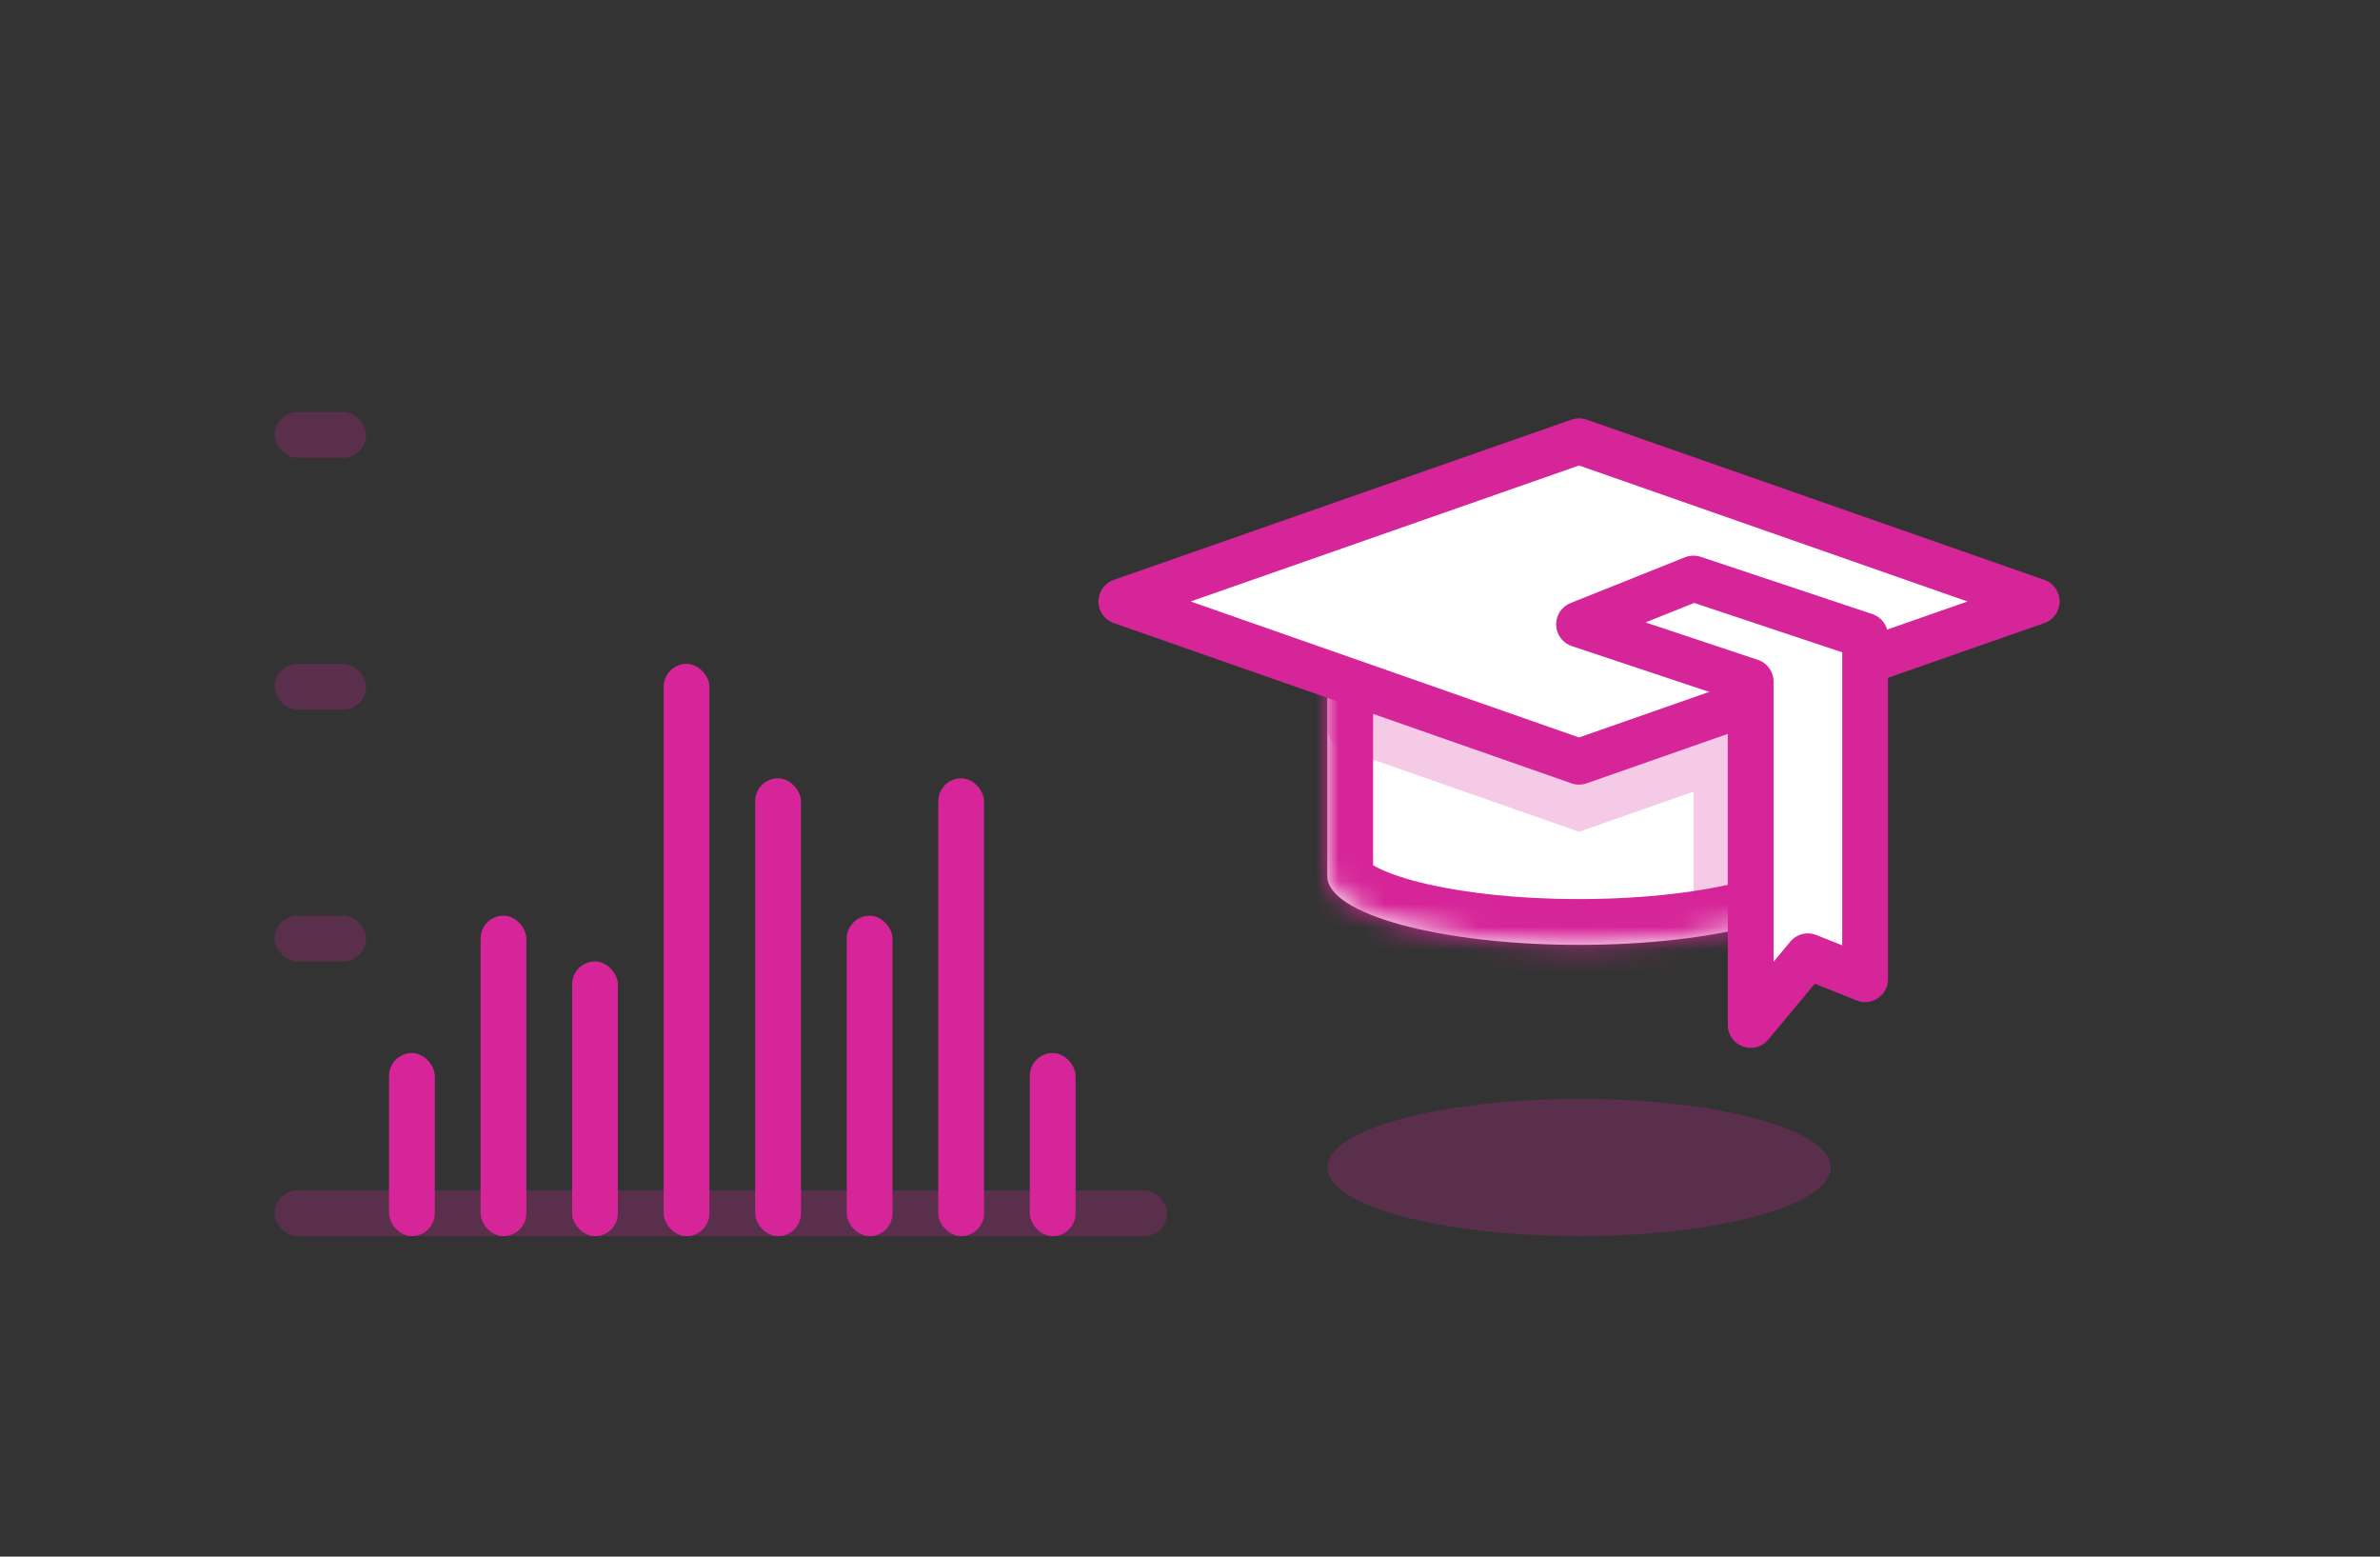
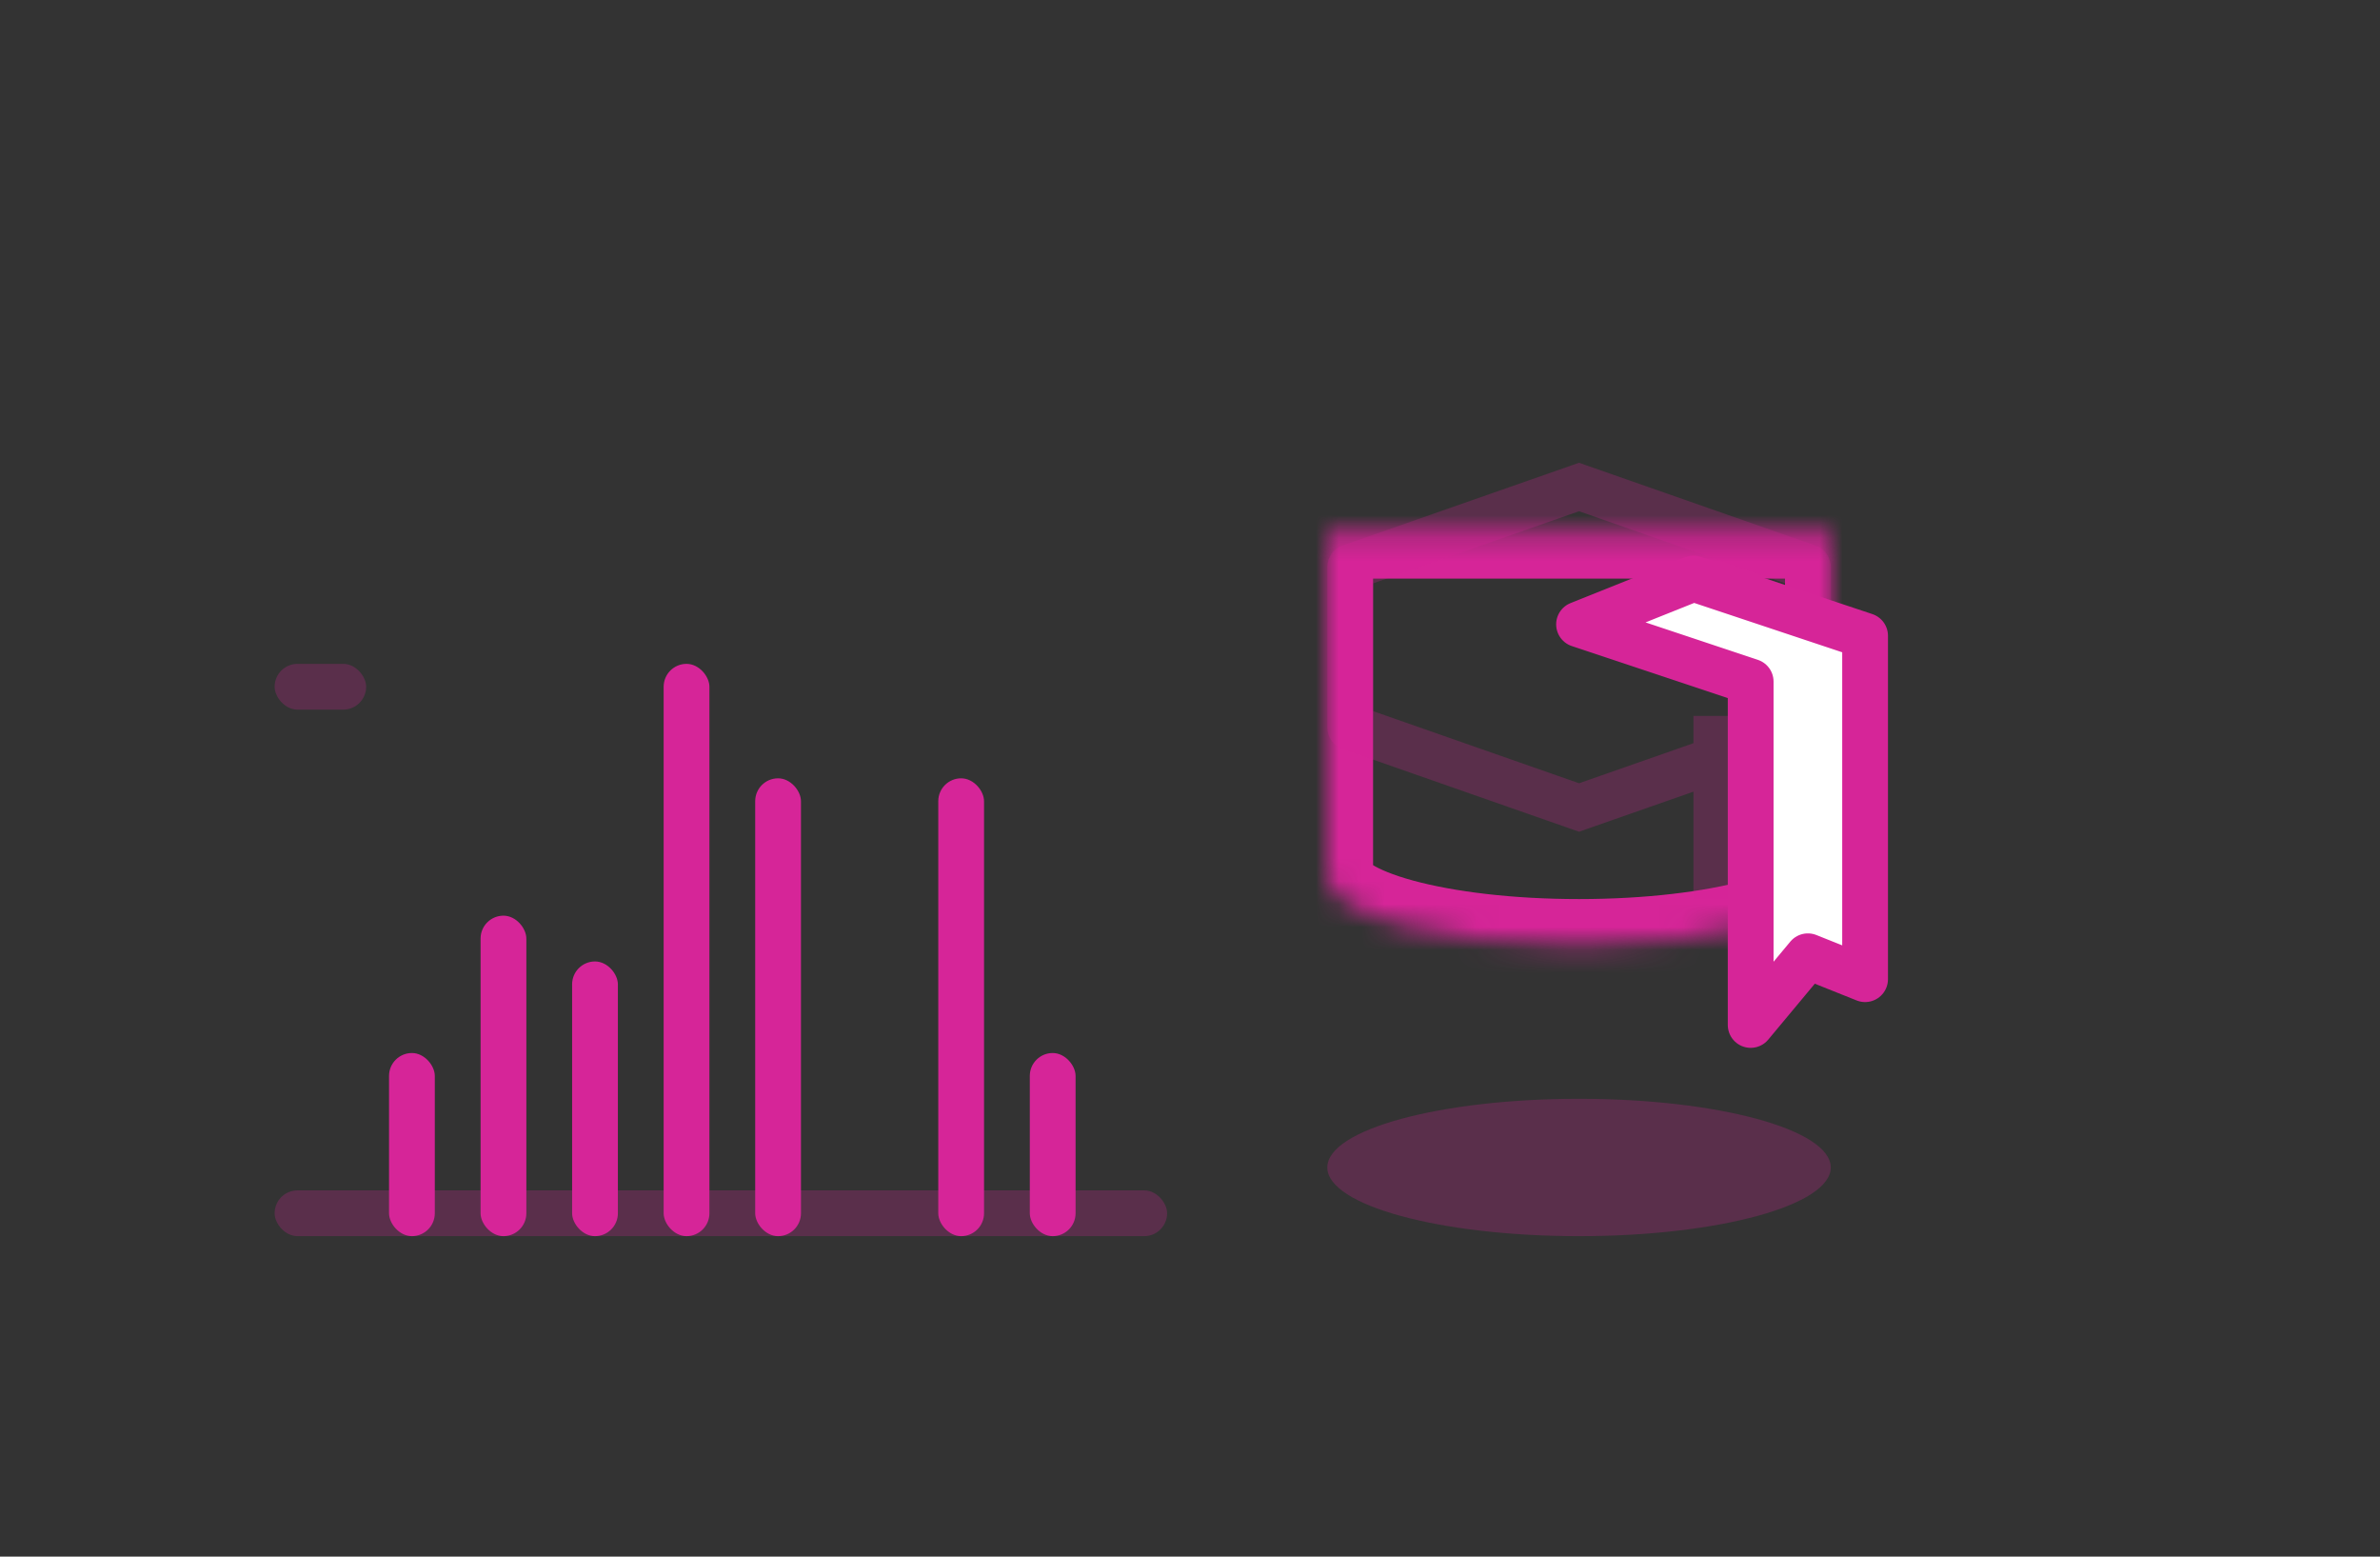
<svg xmlns="http://www.w3.org/2000/svg" width="104" height="68" viewBox="0 0 104 68" fill="none">
  <rect x="0" y="0" width="104" height="68" fill="#333333" stroke="none" />
  <mask id="path-1-inside-1_2603_86083" fill="white">
    <path fill-rule="evenodd" clip-rule="evenodd" d="M80 23.275H58V38.275C58 38.275 58 38.275 58 38.275C58.002 39.932 62.926 41.275 69 41.275C75.074 41.275 79.999 39.932 80 38.275C80 38.275 80 38.275 80 38.275V23.275Z" />
  </mask>
-   <path fill-rule="evenodd" clip-rule="evenodd" d="M80 23.275H58V38.275C58 38.275 58 38.275 58 38.275C58.002 39.932 62.926 41.275 69 41.275C75.074 41.275 79.999 39.932 80 38.275C80 38.275 80 38.275 80 38.275V23.275Z" fill="white" />
  <path d="M58 23.275V21.275H56V23.275H58ZM80 23.275H82V21.275H80V23.275ZM58 38.275L60 38.274L60 38.274L58 38.275ZM80 38.275L82 38.277V38.275H80ZM58 25.275H80V21.275H58V25.275ZM60 38.275V23.275H56V38.275H60ZM60 38.274C60 38.275 60 38.275 60 38.276C60 38.276 60 38.275 60 38.275H56C56 38.275 56 38.274 56 38.275C56 38.275 56 38.276 56 38.277L60 38.274ZM69 39.275C66.088 39.275 63.524 38.951 61.749 38.467C60.847 38.221 60.262 37.964 59.949 37.762C59.546 37.502 59.999 37.629 60 38.274L56 38.277C56.001 39.75 57.071 40.666 57.782 41.124C58.582 41.64 59.608 42.029 60.697 42.326C62.903 42.927 65.838 43.275 69 43.275V39.275ZM78 38.274C78.001 37.629 78.454 37.502 78.051 37.762C77.738 37.964 77.153 38.221 76.251 38.467C74.476 38.951 71.912 39.275 69 39.275V43.275C72.162 43.275 75.097 42.927 77.303 42.326C78.392 42.029 79.418 41.64 80.218 41.124C80.929 40.666 81.999 39.75 82 38.277L78 38.274ZM78 38.275C78 38.275 78 38.275 78 38.275C78 38.275 78 38.275 78 38.275C78 38.275 78 38.275 78 38.275C78 38.275 78 38.275 78 38.275C78 38.275 78 38.275 78 38.275C78 38.275 78 38.275 78 38.275C78 38.275 78 38.275 78 38.275C78 38.275 78 38.275 78 38.275C78 38.275 78 38.275 78 38.275C78 38.275 78 38.275 78 38.275C78 38.275 78 38.275 78 38.275C78 38.275 78 38.275 78 38.275C78 38.275 78 38.275 78 38.275C78 38.275 78 38.275 78 38.275C78 38.275 78 38.275 78 38.275C78 38.275 78 38.275 78 38.275C78 38.275 78 38.275 78 38.275C78 38.275 78 38.275 78 38.275C78 38.275 78 38.275 78 38.275C78 38.275 78 38.275 78 38.275C78 38.275 78 38.275 78 38.275C78 38.275 78 38.275 78 38.275C78 38.275 78 38.275 78 38.275C78 38.275 78 38.275 78 38.275C78 38.275 78 38.275 78 38.275C78 38.275 78 38.275 78 38.275C78 38.275 78 38.275 78 38.275C78 38.275 78 38.275 78 38.275C78 38.275 78 38.275 78 38.275C78 38.275 78 38.275 78 38.275C78 38.275 78 38.275 78 38.275C78 38.275 78 38.275 78 38.275C78 38.275 78 38.275 78 38.275C78 38.275 78 38.275 78 38.275C78 38.275 78 38.275 78 38.275C78 38.275 78 38.275 78 38.275C78 38.275 78 38.275 78 38.275C78 38.275 78 38.275 78 38.275C78 38.275 78 38.275 78 38.275C78 38.275 78 38.275 78 38.275C78 38.275 78 38.275 78 38.275C78 38.275 78 38.275 78 38.275C78 38.275 78 38.275 78 38.275C78 38.275 78 38.275 78 38.275C78 38.275 78 38.275 78 38.275C78 38.275 78 38.275 78 38.275C78 38.275 78 38.275 78 38.275C78 38.275 78 38.275 78 38.275C78 38.275 78 38.275 78 38.275C78 38.275 78 38.275 78 38.275C78 38.275 78 38.275 78 38.275C78 38.275 78 38.275 78 38.275C78 38.275 78 38.275 78 38.275C78 38.275 78 38.275 78 38.275C78 38.275 78 38.275 78 38.275C78 38.275 78 38.275 78 38.275C78 38.275 78 38.275 78 38.275C78 38.275 78 38.275 78 38.275C78 38.275 78 38.275 78 38.275C78 38.275 78 38.275 78 38.275C78 38.275 78 38.275 78 38.275C78 38.275 78 38.275 78 38.275C78 38.275 78 38.275 78 38.275C78 38.275 78 38.275 78 38.275C78 38.275 78 38.275 78 38.275C78 38.275 78 38.275 78 38.275C78 38.275 78 38.275 78 38.275C78 38.275 78 38.275 78 38.275C78 38.275 78 38.275 78 38.275C78 38.275 78 38.275 78 38.275C78 38.275 78 38.275 78 38.275C78 38.275 78 38.275 78 38.275C78 38.275 78 38.275 78 38.275C78 38.275 78 38.275 78 38.275C78 38.275 78 38.275 78 38.275C78 38.275 78 38.275 78 38.275C78 38.275 78 38.275 78 38.275C78 38.275 78 38.275 78 38.275C78 38.275 78 38.275 78 38.275C78 38.275 78 38.275 78 38.275C78 38.275 78 38.275 78 38.275C78 38.275 78 38.275 78 38.275C78 38.275 78 38.275 78 38.275C78 38.275 78 38.275 78 38.275C78 38.275 78 38.275 78 38.275C78 38.275 78 38.275 78 38.275C78 38.275 78 38.275 78 38.275C78 38.275 78 38.275 78 38.275C78 38.275 78 38.275 78 38.275C78 38.275 78 38.275 78 38.275C78 38.275 78 38.275 78 38.275C78 38.275 78 38.275 78 38.275C78 38.275 78 38.275 78 38.275C78 38.275 78 38.275 78 38.275C78 38.275 78 38.275 78 38.275C78 38.275 78 38.275 78 38.275C78 38.275 78 38.275 78 38.275C78 38.275 78 38.275 78 38.275C78 38.275 78 38.275 78 38.275C78 38.275 78 38.275 78 38.275C78 38.275 78 38.275 78 38.275C78 38.275 78 38.275 78 38.275C78 38.275 78 38.275 78 38.275C78 38.275 78 38.275 78 38.275C78 38.275 78 38.275 78 38.275C78 38.275 78 38.275 78 38.275C78 38.275 78 38.275 78 38.275C78 38.275 78 38.275 78 38.275C78 38.275 78 38.275 78 38.275C78 38.275 78 38.275 78 38.275C78 38.275 78 38.275 78 38.275C78 38.275 78 38.275 78 38.275C78 38.275 78 38.275 78 38.275C78 38.275 78 38.275 78 38.275C78 38.275 78 38.275 78 38.275C78 38.275 78 38.275 78 38.275C78 38.275 78 38.275 78 38.275C78 38.275 78 38.275 78 38.275C78 38.275 78 38.275 78 38.275C78 38.275 78 38.275 78 38.275C78 38.275 78 38.275 78 38.275C78 38.275 78 38.275 78 38.275C78 38.275 78 38.275 78 38.275C78 38.275 78 38.275 78 38.275C78 38.275 78 38.275 78 38.275C78 38.275 78 38.275 78 38.275C78 38.275 78 38.275 78 38.275C78 38.275 78 38.275 78 38.275C78 38.275 78 38.275 78 38.275C78 38.275 78 38.275 78 38.275C78 38.275 78 38.275 78 38.275C78 38.275 78 38.275 78 38.275C78 38.275 78 38.275 78 38.275C78 38.275 78 38.275 78 38.275C78 38.275 78 38.275 78 38.275C78 38.275 78 38.275 78 38.275C78 38.275 78 38.275 78 38.275C78 38.275 78 38.275 78 38.275C78 38.275 78 38.275 78 38.275C78 38.275 78 38.275 78 38.275C78 38.275 78 38.275 78 38.275C78 38.275 78 38.275 78 38.275C78 38.275 78 38.275 78 38.275C78 38.275 78 38.275 78 38.275C78 38.275 78 38.275 78 38.275C78 38.275 78 38.275 78 38.275C78 38.275 78 38.275 78 38.275C78 38.275 78 38.275 78 38.275C78 38.275 78 38.275 78 38.275C78 38.275 78 38.275 78 38.275C78 38.275 78 38.275 78 38.275C78 38.275 78 38.275 78 38.275C78 38.275 78 38.275 78 38.275C78 38.275 78 38.275 78 38.275C78 38.275 78 38.275 78 38.275C78 38.275 78 38.275 78 38.275C78 38.275 78 38.275 78 38.275C78 38.275 78 38.275 78 38.275C78 38.275 78 38.275 78 38.275C78 38.275 78 38.275 78 38.275C78 38.275 78 38.275 78 38.275C78 38.275 78 38.275 78 38.275C78 38.275 78 38.275 78 38.275C78 38.275 78 38.275 78 38.275C78 38.275 78 38.275 78 38.275C78 38.275 78 38.275 78 38.275C78 38.275 78 38.275 78 38.275C78 38.275 78 38.275 78 38.275C78 38.275 78 38.275 78 38.275C78 38.275 78 38.275 78 38.275C78 38.275 78 38.275 78 38.275C78 38.275 78 38.275 78 38.275C78 38.275 78 38.275 78 38.275C78 38.275 78 38.275 78 38.275C78 38.275 78 38.275 78 38.275C78 38.275 78 38.275 78 38.275C78 38.275 78 38.275 78 38.275C78 38.275 78 38.275 78 38.275C78 38.275 78 38.275 78 38.275C78 38.275 78 38.275 78 38.275C78 38.275 78 38.275 78 38.275C78 38.275 78 38.275 78 38.275C78 38.275 78 38.275 78 38.275C78 38.275 78 38.275 78 38.275C78 38.275 78 38.275 78 38.275C78 38.275 78 38.275 78 38.275C78 38.275 78 38.275 78 38.275C78 38.275 78 38.275 78 38.275C78 38.275 78 38.275 78 38.275C78 38.275 78 38.275 78 38.275C78 38.275 78 38.275 78 38.275C78 38.275 78 38.275 78 38.275C78 38.275 78 38.275 78 38.275C78 38.275 78 38.275 78 38.275C78 38.275 78 38.275 78 38.275C78 38.275 78 38.275 78 38.275C78 38.275 78 38.275 78 38.275C78 38.275 78 38.275 78 38.275C78 38.275 78 38.275 78 38.275C78 38.275 78 38.275 78 38.275C78 38.275 78 38.275 78 38.275C78 38.275 78 38.275 78 38.275C78 38.275 78 38.275 78 38.275C78 38.275 78 38.275 78 38.275C78 38.275 78 38.275 78 38.275C78 38.275 78 38.275 78 38.275C78 38.275 78 38.275 78 38.275C78 38.275 78 38.275 78 38.275C78 38.275 78 38.275 78 38.275C78 38.275 78 38.275 78 38.275C78 38.275 78 38.275 78 38.275C78 38.275 78 38.275 78 38.275C78 38.275 78 38.275 78 38.275C78 38.275 78 38.275 78 38.275C78 38.275 78 38.275 78 38.275C78 38.275 78 38.275 78 38.275C78 38.275 78 38.275 78 38.275C78 38.275 78 38.275 78 38.275C78 38.275 78 38.275 78 38.275C78 38.275 78 38.275 78 38.275C78 38.275 78 38.275 78 38.275C78 38.275 78 38.275 78 38.275C78 38.275 78 38.275 78 38.275C78 38.275 78 38.275 78 38.275C78 38.275 78 38.275 78 38.275C78 38.275 78 38.275 78 38.275C78 38.275 78 38.275 78 38.275C78 38.275 78 38.275 78 38.275C78 38.275 78 38.275 78 38.275C78 38.275 78 38.275 78 38.275C78 38.275 78 38.275 78 38.275C78 38.275 78 38.275 78 38.275C78 38.275 78 38.275 78 38.275C78 38.275 78 38.275 78 38.275C78 38.275 78 38.275 78 38.275C78 38.275 78 38.275 78 38.275C78 38.275 78 38.275 78 38.275C78 38.275 78 38.275 78 38.275C78 38.275 78 38.275 78 38.275C78 38.275 78 38.275 78 38.275C78 38.275 78 38.275 78 38.275C78 38.275 78 38.275 78 38.275C78 38.275 78 38.275 78 38.275C78 38.275 78 38.275 78 38.275C78 38.275 78 38.275 78 38.275C78 38.275 78 38.275 78 38.275C78 38.275 78 38.275 78 38.275C78 38.275 78 38.275 78 38.275C78 38.275 78 38.275 78 38.275C78 38.275 78 38.275 78 38.275C78 38.275 78 38.275 78 38.275C78 38.275 78 38.275 78 38.275C78 38.275 78 38.275 78 38.275C78 38.275 78 38.275 78 38.275C78 38.275 78 38.275 78 38.275C78 38.275 78 38.275 78 38.275C78 38.275 78 38.275 78 38.275C78 38.275 78 38.275 78 38.275C78 38.275 78 38.275 78 38.275C78 38.275 78 38.275 78 38.275C78 38.275 78 38.275 78 38.275C78 38.275 78 38.275 78 38.275C78 38.275 78 38.275 78 38.275C78 38.275 78 38.275 78 38.275C78 38.275 78 38.275 78 38.275C78 38.275 78 38.275 78 38.275C78 38.275 78 38.275 78 38.275C78 38.275 78 38.275 78 38.275C78 38.275 78 38.275 78 38.275C78 38.275 78 38.275 78 38.275C78 38.275 78 38.275 78 38.275C78 38.275 78 38.275 78 38.275C78 38.275 78 38.275 78 38.275C78 38.275 78 38.275 78 38.275C78 38.275 78 38.275 78 38.275C78 38.275 78 38.275 78 38.275C78 38.275 78 38.275 78 38.275C78 38.275 78 38.275 78 38.275C78 38.275 78 38.275 78 38.275C78 38.275 78 38.275 78 38.275C78 38.275 78 38.275 78 38.275C78 38.275 78 38.275 78 38.275C78 38.275 78 38.275 78 38.275C78 38.275 78 38.275 78 38.275C78 38.275 78 38.275 78 38.275C78 38.275 78 38.275 78 38.275C78 38.275 78 38.275 78 38.275C78 38.275 78 38.275 78 38.275C78 38.275 78 38.275 78 38.275C78 38.275 78 38.275 78 38.275C78 38.275 78 38.275 78 38.275C78 38.275 78 38.275 78 38.275C78 38.275 78 38.275 78 38.275C78 38.275 78 38.275 78 38.275C78 38.275 78 38.275 78 38.275C78 38.275 78 38.275 78 38.275C78 38.275 78 38.275 78 38.275C78 38.275 78 38.275 78 38.275C78 38.275 78 38.275 78 38.275C78 38.275 78 38.275 78 38.275C78 38.275 78 38.275 78 38.275C78 38.275 78 38.275 78 38.275C78 38.275 78 38.275 78 38.275C78 38.275 78 38.275 78 38.275C78 38.275 78 38.275 78 38.275C78 38.275 78 38.275 78 38.275C78 38.275 78 38.275 78 38.275C78 38.275 78 38.275 78 38.275C78 38.275 78 38.275 78 38.275C78 38.275 78 38.275 78 38.275C78 38.275 78 38.275 78 38.275C78 38.275 78 38.275 78 38.275C78 38.275 78 38.275 78 38.275C78 38.275 78 38.275 78 38.275C78 38.275 78 38.275 78 38.275C78 38.275 78 38.275 78 38.275C78 38.275 78 38.275 78 38.275C78 38.275 78 38.275 78 38.275C78 38.275 78 38.275 78 38.275C78 38.275 78 38.275 78 38.275C78 38.275 78 38.275 78 38.275C78 38.275 78 38.275 78 38.275C78 38.275 78 38.275 78 38.275C78 38.275 78 38.275 78 38.275C78 38.275 78 38.275 78 38.275C78 38.275 78 38.275 78 38.275C78 38.275 78 38.275 78 38.275C78 38.275 78 38.275 78 38.275C78 38.275 78 38.275 78 38.275C78 38.275 78 38.275 78 38.275C78 38.275 78 38.275 78 38.275C78 38.275 78 38.275 78 38.275C78 38.275 78 38.275 78 38.275C78 38.275 78 38.275 78 38.275C78 38.275 78 38.275 78 38.275C78 38.275 78 38.275 78 38.275C78 38.275 78 38.275 78 38.275C78 38.275 78 38.275 78 38.275C78 38.275 78 38.275 78 38.275C78 38.275 78 38.275 78 38.275C78 38.275 78 38.275 78 38.275C78 38.275 78 38.275 78 38.275C78 38.275 78 38.275 78 38.275C78 38.275 78 38.275 78 38.275C78 38.275 78 38.275 78 38.275C78 38.275 78 38.275 78 38.275C78 38.275 78 38.275 78 38.275C78 38.275 78 38.275 78 38.275C78 38.275 78 38.275 78 38.275C78 38.275 78 38.275 78 38.275C78 38.275 78 38.275 78 38.275C78 38.275 78 38.275 78 38.275C78 38.275 78 38.275 78 38.275C78 38.275 78 38.275 78 38.275C78 38.275 78 38.275 78 38.275C78 38.275 78 38.275 78 38.275C78 38.275 78 38.275 78 38.275C78 38.275 78 38.275 78 38.275C78 38.275 78 38.275 78 38.275C78 38.275 78 38.275 78 38.275C78 38.275 78 38.275 78 38.275C78 38.275 78 38.275 78 38.275C78 38.275 78 38.275 78 38.275C78 38.275 78 38.275 78 38.275C78 38.275 78 38.275 78 38.275C78 38.275 78 38.275 78 38.275C78 38.275 78 38.275 78 38.275C78 38.275 78 38.275 78 38.275C78 38.275 78 38.275 78 38.275C78 38.275 78 38.275 78 38.275C78 38.275 78 38.275 78 38.275C78 38.275 78 38.275 78 38.275C78 38.275 78 38.275 78 38.275C78 38.275 78 38.275 78 38.275C78 38.275 78 38.275 78 38.275C78 38.275 78 38.275 78 38.275C78 38.275 78 38.275 78 38.275C78 38.275 78 38.275 78 38.275C78 38.275 78 38.275 78 38.275C78 38.275 78 38.275 78 38.275C78 38.275 78 38.275 78 38.275C78 38.275 78 38.275 78 38.275C78 38.275 78 38.275 78 38.275C78 38.275 78 38.275 78 38.275C78 38.275 78 38.275 78 38.275C78 38.275 78 38.275 78 38.275C78 38.275 78 38.275 78 38.275C78 38.275 78 38.275 78 38.275C78 38.275 78 38.275 78 38.275C78 38.275 78 38.275 78 38.275C78 38.275 78 38.275 78 38.275C78 38.275 78 38.275 78 38.275C78 38.275 78 38.275 78 38.275C78 38.275 78 38.275 78 38.275C78 38.275 78 38.275 78 38.275C78 38.275 78 38.275 78 38.275C78 38.275 78 38.275 78 38.275C78 38.275 78 38.275 78 38.275C78 38.275 78 38.275 78 38.275C78 38.275 78 38.275 78 38.275C78 38.275 78 38.275 78 38.275C78 38.275 78 38.275 78 38.275C78 38.275 78 38.275 78 38.275C78 38.275 78 38.275 78 38.275C78 38.275 78 38.275 78 38.275C78 38.275 78 38.275 78 38.275C78 38.275 78 38.275 78 38.275C78 38.275 78 38.275 78 38.275C78 38.275 78 38.275 78 38.275C78 38.275 78 38.275 78 38.275C78 38.275 78 38.275 78 38.275C78 38.275 78 38.275 78 38.275C78 38.275 78 38.275 78 38.275C78 38.275 78 38.275 78 38.275C78 38.275 78 38.275 78 38.275C78 38.275 78 38.275 78 38.275C78 38.275 78 38.275 78 38.275C78 38.275 78 38.275 78 38.275C78 38.275 78 38.275 78 38.275C78 38.275 78 38.275 78 38.275C78 38.275 78 38.275 78 38.275C78 38.275 78 38.275 78 38.275C78 38.275 78 38.275 78 38.275C78 38.275 78 38.275 78 38.275C78 38.275 78 38.275 78 38.275C78 38.275 78 38.275 78 38.275C78 38.275 78 38.275 78 38.275C78 38.275 78 38.275 78 38.275C78 38.275 78 38.275 78 38.275C78 38.275 78 38.275 78 38.275C78 38.275 78 38.275 78 38.275C78 38.275 78 38.275 78 38.275C78 38.275 78 38.275 78 38.275C78 38.275 78 38.275 78 38.275C78 38.275 78 38.275 78 38.275C78 38.275 78 38.275 78 38.275C78 38.275 78 38.275 78 38.275C78 38.275 78 38.275 78 38.275C78 38.275 78 38.275 78 38.275C78 38.275 78 38.275 78 38.275C78 38.275 78 38.275 78 38.275C78 38.275 78 38.275 78 38.275C78 38.275 78 38.275 78 38.275C78 38.275 78 38.275 78 38.275C78 38.275 78 38.275 78 38.275C78 38.275 78 38.275 78 38.275C78 38.275 78 38.275 78 38.275C78 38.275 78 38.275 78 38.275C78 38.275 78 38.275 78 38.275C78 38.275 78 38.275 78 38.275C78 38.275 78 38.275 78 38.275C78 38.275 78 38.275 78 38.275C78 38.275 78 38.275 78 38.275C78 38.275 78 38.275 78 38.275C78 38.275 78 38.275 78 38.275C78 38.275 78 38.275 78 38.275C78 38.275 78 38.275 78 38.275C78 38.275 78 38.275 78 38.275C78 38.275 78 38.275 78 38.275C78 38.275 78 38.275 78 38.275C78 38.275 78 38.275 78 38.275C78 38.275 78 38.275 78 38.275C78 38.275 78 38.275 78 38.275C78 38.275 78 38.275 78 38.275C78 38.275 78 38.275 78 38.275C78 38.275 78 38.275 78 38.275C78 38.275 78 38.275 78 38.275C78 38.275 78 38.275 78 38.275C78 38.275 78 38.275 78 38.275C78 38.275 78 38.275 78 38.275C78 38.275 78 38.275 78 38.275C78 38.275 78 38.275 78 38.275C78 38.275 78 38.275 78 38.275C78 38.275 78 38.275 78 38.275C78 38.275 78 38.275 78 38.275C78 38.275 78 38.275 78 38.275C78 38.275 78 38.275 78 38.275C78 38.275 78 38.275 78 38.275C78 38.275 78 38.275 78 38.275C78 38.275 78 38.275 78 38.275C78 38.275 78 38.275 78 38.275C78 38.275 78 38.275 78 38.275C78 38.275 78 38.275 78 38.275C78 38.275 78 38.275 78 38.275C78 38.275 78 38.275 78 38.275C78 38.275 78 38.275 78 38.275C78 38.275 78 38.275 78 38.275C78 38.275 78 38.275 78 38.275C78 38.275 78 38.275 78 38.275C78 38.275 78 38.275 78 38.275C78 38.275 78 38.275 78 38.275C78 38.275 78 38.275 78 38.275C78 38.275 78 38.275 78 38.275C78 38.275 78 38.275 78 38.275C78 38.275 78 38.275 78 38.275C78 38.275 78 38.275 78 38.275C78 38.275 78 38.275 78 38.275C78 38.275 78 38.275 78 38.275C78 38.275 78 38.275 78 38.275C78 38.275 78 38.275 78 38.275C78 38.275 78 38.275 78 38.275C78 38.275 78 38.275 78 38.275C78 38.275 78 38.275 78 38.275C78 38.275 78 38.275 78 38.275C78 38.275 78 38.275 78 38.275C78 38.275 78 38.275 78 38.275C78 38.275 78 38.275 78 38.275C78 38.275 78 38.275 78 38.275C78 38.275 78 38.275 78 38.275C78 38.275 78 38.275 78 38.275C78 38.275 78 38.275 78 38.275C78 38.275 78 38.275 78 38.275H82C82 38.275 82 38.275 82 38.275C82 38.275 82 38.275 82 38.275C82 38.275 82 38.275 82 38.275C82 38.275 82 38.275 82 38.275C82 38.275 82 38.275 82 38.275C82 38.275 82 38.275 82 38.275C82 38.275 82 38.275 82 38.275C82 38.275 82 38.275 82 38.275C82 38.275 82 38.275 82 38.275C82 38.275 82 38.275 82 38.275C82 38.275 82 38.275 82 38.275C82 38.275 82 38.275 82 38.275C82 38.275 82 38.275 82 38.275C82 38.275 82 38.275 82 38.275C82 38.275 82 38.275 82 38.275C82 38.275 82 38.275 82 38.275C82 38.275 82 38.275 82 38.275C82 38.275 82 38.275 82 38.275C82 38.275 82 38.275 82 38.275C82 38.275 82 38.275 82 38.275C82 38.275 82 38.275 82 38.275C82 38.275 82 38.275 82 38.275C82 38.275 82 38.275 82 38.275C82 38.275 82 38.275 82 38.275C82 38.275 82 38.275 82 38.275C82 38.275 82 38.275 82 38.275C82 38.275 82 38.275 82 38.275C82 38.275 82 38.275 82 38.275C82 38.275 82 38.275 82 38.275C82 38.275 82 38.275 82 38.275C82 38.275 82 38.275 82 38.275C82 38.275 82 38.275 82 38.275C82 38.275 82 38.275 82 38.275C82 38.275 82 38.275 82 38.275C82 38.275 82 38.275 82 38.275C82 38.275 82 38.275 82 38.275C82 38.275 82 38.275 82 38.275C82 38.275 82 38.275 82 38.275C82 38.275 82 38.275 82 38.275C82 38.275 82 38.275 82 38.275C82 38.275 82 38.275 82 38.275C82 38.275 82 38.275 82 38.275C82 38.275 82 38.275 82 38.275C82 38.275 82 38.275 82 38.275C82 38.275 82 38.275 82 38.275C82 38.275 82 38.275 82 38.275C82 38.275 82 38.275 82 38.275C82 38.275 82 38.275 82 38.275C82 38.275 82 38.275 82 38.275C82 38.275 82 38.275 82 38.275C82 38.275 82 38.275 82 38.275C82 38.275 82 38.275 82 38.275C82 38.275 82 38.275 82 38.275C82 38.275 82 38.275 82 38.275C82 38.275 82 38.275 82 38.275C82 38.275 82 38.275 82 38.275C82 38.275 82 38.275 82 38.275C82 38.275 82 38.275 82 38.275C82 38.275 82 38.275 82 38.275C82 38.275 82 38.275 82 38.275C82 38.275 82 38.275 82 38.275C82 38.275 82 38.275 82 38.275C82 38.275 82 38.275 82 38.275C82 38.275 82 38.275 82 38.275C82 38.275 82 38.275 82 38.275C82 38.275 82 38.275 82 38.275C82 38.275 82 38.275 82 38.275C82 38.275 82 38.275 82 38.275C82 38.275 82 38.275 82 38.275C82 38.275 82 38.275 82 38.275C82 38.275 82 38.275 82 38.275C82 38.275 82 38.275 82 38.275C82 38.275 82 38.275 82 38.275C82 38.275 82 38.275 82 38.275C82 38.275 82 38.275 82 38.275C82 38.275 82 38.275 82 38.275C82 38.275 82 38.275 82 38.275C82 38.275 82 38.275 82 38.275C82 38.275 82 38.275 82 38.275C82 38.275 82 38.275 82 38.275C82 38.275 82 38.275 82 38.275C82 38.275 82 38.275 82 38.275C82 38.275 82 38.275 82 38.275C82 38.275 82 38.275 82 38.275C82 38.275 82 38.275 82 38.275C82 38.275 82 38.275 82 38.275C82 38.275 82 38.275 82 38.275C82 38.275 82 38.275 82 38.275C82 38.275 82 38.275 82 38.275C82 38.275 82 38.275 82 38.275C82 38.275 82 38.275 82 38.275C82 38.275 82 38.275 82 38.275C82 38.275 82 38.275 82 38.275C82 38.275 82 38.275 82 38.275C82 38.275 82 38.275 82 38.275C82 38.275 82 38.275 82 38.275C82 38.275 82 38.275 82 38.275C82 38.275 82 38.275 82 38.275C82 38.275 82 38.275 82 38.275C82 38.275 82 38.275 82 38.275C82 38.275 82 38.275 82 38.275C82 38.275 82 38.275 82 38.275C82 38.275 82 38.275 82 38.275C82 38.275 82 38.275 82 38.275C82 38.275 82 38.275 82 38.275C82 38.275 82 38.275 82 38.275C82 38.275 82 38.275 82 38.275C82 38.275 82 38.275 82 38.275C82 38.275 82 38.275 82 38.275C82 38.275 82 38.275 82 38.275C82 38.275 82 38.275 82 38.275C82 38.275 82 38.275 82 38.275C82 38.275 82 38.275 82 38.275C82 38.275 82 38.275 82 38.275C82 38.275 82 38.275 82 38.275C82 38.275 82 38.275 82 38.275C82 38.275 82 38.275 82 38.275C82 38.275 82 38.275 82 38.275C82 38.275 82 38.275 82 38.275C82 38.275 82 38.275 82 38.275C82 38.275 82 38.275 82 38.275C82 38.275 82 38.275 82 38.275C82 38.275 82 38.275 82 38.275C82 38.275 82 38.275 82 38.275C82 38.275 82 38.275 82 38.275C82 38.275 82 38.275 82 38.275C82 38.275 82 38.275 82 38.275C82 38.275 82 38.275 82 38.275C82 38.275 82 38.275 82 38.275C82 38.275 82 38.275 82 38.275C82 38.275 82 38.275 82 38.275C82 38.275 82 38.275 82 38.275C82 38.275 82 38.275 82 38.275C82 38.275 82 38.275 82 38.275C82 38.275 82 38.275 82 38.275C82 38.275 82 38.275 82 38.275C82 38.275 82 38.275 82 38.275C82 38.275 82 38.275 82 38.275C82 38.275 82 38.275 82 38.275C82 38.275 82 38.275 82 38.275C82 38.275 82 38.275 82 38.275C82 38.275 82 38.275 82 38.275C82 38.275 82 38.275 82 38.275C82 38.275 82 38.275 82 38.275C82 38.275 82 38.275 82 38.275C82 38.275 82 38.275 82 38.275C82 38.275 82 38.275 82 38.275C82 38.275 82 38.275 82 38.275C82 38.275 82 38.275 82 38.275C82 38.275 82 38.275 82 38.275C82 38.275 82 38.275 82 38.275C82 38.275 82 38.275 82 38.275C82 38.275 82 38.275 82 38.275C82 38.275 82 38.275 82 38.275C82 38.275 82 38.275 82 38.275C82 38.275 82 38.275 82 38.275C82 38.275 82 38.275 82 38.275C82 38.275 82 38.275 82 38.275C82 38.275 82 38.275 82 38.275C82 38.275 82 38.275 82 38.275C82 38.275 82 38.275 82 38.275C82 38.275 82 38.275 82 38.275C82 38.275 82 38.275 82 38.275C82 38.275 82 38.275 82 38.275C82 38.275 82 38.275 82 38.275C82 38.275 82 38.275 82 38.275C82 38.275 82 38.275 82 38.275C82 38.275 82 38.275 82 38.275C82 38.275 82 38.275 82 38.275C82 38.275 82 38.275 82 38.275C82 38.275 82 38.275 82 38.275C82 38.275 82 38.275 82 38.275C82 38.275 82 38.275 82 38.275C82 38.275 82 38.275 82 38.275C82 38.275 82 38.275 82 38.275C82 38.275 82 38.275 82 38.275C82 38.275 82 38.275 82 38.275C82 38.275 82 38.275 82 38.275C82 38.275 82 38.275 82 38.275C82 38.275 82 38.275 82 38.275C82 38.275 82 38.275 82 38.275C82 38.275 82 38.275 82 38.275C82 38.275 82 38.275 82 38.275C82 38.275 82 38.275 82 38.275C82 38.275 82 38.275 82 38.275C82 38.275 82 38.275 82 38.275C82 38.275 82 38.275 82 38.275C82 38.275 82 38.275 82 38.275C82 38.275 82 38.275 82 38.275C82 38.275 82 38.275 82 38.275C82 38.275 82 38.275 82 38.275C82 38.275 82 38.275 82 38.275C82 38.275 82 38.275 82 38.275C82 38.275 82 38.275 82 38.275C82 38.275 82 38.275 82 38.275C82 38.275 82 38.275 82 38.275C82 38.275 82 38.275 82 38.275C82 38.275 82 38.275 82 38.275C82 38.275 82 38.275 82 38.275C82 38.275 82 38.275 82 38.275C82 38.275 82 38.275 82 38.275C82 38.275 82 38.275 82 38.275C82 38.275 82 38.275 82 38.275C82 38.275 82 38.275 82 38.275C82 38.275 82 38.275 82 38.275C82 38.275 82 38.275 82 38.275C82 38.275 82 38.275 82 38.275C82 38.275 82 38.275 82 38.275C82 38.275 82 38.275 82 38.275C82 38.275 82 38.275 82 38.275C82 38.275 82 38.275 82 38.275C82 38.275 82 38.275 82 38.275C82 38.275 82 38.275 82 38.275C82 38.275 82 38.275 82 38.275C82 38.275 82 38.275 82 38.275C82 38.275 82 38.275 82 38.275C82 38.275 82 38.275 82 38.275C82 38.275 82 38.275 82 38.275C82 38.275 82 38.275 82 38.275C82 38.275 82 38.275 82 38.275C82 38.275 82 38.275 82 38.275C82 38.275 82 38.275 82 38.275C82 38.275 82 38.275 82 38.275C82 38.275 82 38.275 82 38.275C82 38.275 82 38.275 82 38.275C82 38.275 82 38.275 82 38.275C82 38.275 82 38.275 82 38.275C82 38.275 82 38.275 82 38.275C82 38.275 82 38.275 82 38.275C82 38.275 82 38.275 82 38.275C82 38.275 82 38.275 82 38.275C82 38.275 82 38.275 82 38.275C82 38.275 82 38.275 82 38.275C82 38.275 82 38.275 82 38.275C82 38.275 82 38.275 82 38.275C82 38.275 82 38.275 82 38.275C82 38.275 82 38.275 82 38.275C82 38.275 82 38.275 82 38.275C82 38.275 82 38.275 82 38.275C82 38.275 82 38.275 82 38.275C82 38.275 82 38.275 82 38.275C82 38.275 82 38.275 82 38.275C82 38.275 82 38.275 82 38.275C82 38.275 82 38.275 82 38.275C82 38.275 82 38.275 82 38.275C82 38.275 82 38.275 82 38.275C82 38.275 82 38.275 82 38.275C82 38.275 82 38.275 82 38.275C82 38.275 82 38.275 82 38.275C82 38.275 82 38.275 82 38.275C82 38.275 82 38.275 82 38.275C82 38.275 82 38.275 82 38.275C82 38.275 82 38.275 82 38.275C82 38.275 82 38.275 82 38.275C82 38.275 82 38.275 82 38.275C82 38.275 82 38.275 82 38.275C82 38.275 82 38.275 82 38.275C82 38.275 82 38.275 82 38.275C82 38.275 82 38.275 82 38.275C82 38.275 82 38.275 82 38.275C82 38.275 82 38.275 82 38.275C82 38.275 82 38.275 82 38.275C82 38.275 82 38.275 82 38.275C82 38.275 82 38.275 82 38.275C82 38.275 82 38.275 82 38.275C82 38.275 82 38.275 82 38.275C82 38.275 82 38.275 82 38.275C82 38.275 82 38.275 82 38.275C82 38.275 82 38.275 82 38.275C82 38.275 82 38.275 82 38.275C82 38.275 82 38.275 82 38.275C82 38.275 82 38.275 82 38.275C82 38.275 82 38.275 82 38.275C82 38.275 82 38.275 82 38.275C82 38.275 82 38.275 82 38.275C82 38.275 82 38.275 82 38.275C82 38.275 82 38.275 82 38.275C82 38.275 82 38.275 82 38.275C82 38.275 82 38.275 82 38.275C82 38.275 82 38.275 82 38.275C82 38.275 82 38.275 82 38.275C82 38.275 82 38.275 82 38.275C82 38.275 82 38.275 82 38.275C82 38.275 82 38.275 82 38.275C82 38.275 82 38.275 82 38.275C82 38.275 82 38.275 82 38.275C82 38.275 82 38.275 82 38.275C82 38.275 82 38.275 82 38.275C82 38.275 82 38.275 82 38.275C82 38.275 82 38.275 82 38.275C82 38.275 82 38.275 82 38.275C82 38.275 82 38.275 82 38.275C82 38.275 82 38.275 82 38.275C82 38.275 82 38.275 82 38.275C82 38.275 82 38.275 82 38.275C82 38.275 82 38.275 82 38.275C82 38.275 82 38.275 82 38.275C82 38.275 82 38.275 82 38.275C82 38.275 82 38.275 82 38.275C82 38.275 82 38.275 82 38.275C82 38.275 82 38.275 82 38.275C82 38.275 82 38.275 82 38.275C82 38.275 82 38.275 82 38.275C82 38.275 82 38.275 82 38.275C82 38.275 82 38.275 82 38.275C82 38.275 82 38.275 82 38.275C82 38.275 82 38.275 82 38.275C82 38.275 82 38.275 82 38.275C82 38.275 82 38.275 82 38.275C82 38.275 82 38.275 82 38.275C82 38.275 82 38.275 82 38.275C82 38.275 82 38.275 82 38.275C82 38.275 82 38.275 82 38.275C82 38.275 82 38.275 82 38.275C82 38.275 82 38.275 82 38.275C82 38.275 82 38.275 82 38.275C82 38.275 82 38.275 82 38.275C82 38.275 82 38.275 82 38.275C82 38.275 82 38.275 82 38.275C82 38.275 82 38.275 82 38.275C82 38.275 82 38.275 82 38.275C82 38.275 82 38.275 82 38.275C82 38.275 82 38.275 82 38.275C82 38.275 82 38.275 82 38.275C82 38.275 82 38.275 82 38.275C82 38.275 82 38.275 82 38.275C82 38.275 82 38.275 82 38.275C82 38.275 82 38.275 82 38.275C82 38.275 82 38.275 82 38.275C82 38.275 82 38.275 82 38.275C82 38.275 82 38.275 82 38.275C82 38.275 82 38.275 82 38.275C82 38.275 82 38.275 82 38.275C82 38.275 82 38.275 82 38.275C82 38.275 82 38.275 82 38.275C82 38.275 82 38.275 82 38.275C82 38.275 82 38.275 82 38.275C82 38.275 82 38.275 82 38.275C82 38.275 82 38.275 82 38.275C82 38.275 82 38.275 82 38.275C82 38.275 82 38.275 82 38.275C82 38.275 82 38.275 82 38.275C82 38.275 82 38.275 82 38.275C82 38.275 82 38.275 82 38.275C82 38.275 82 38.275 82 38.275C82 38.275 82 38.275 82 38.275C82 38.275 82 38.275 82 38.275C82 38.275 82 38.275 82 38.275C82 38.275 82 38.275 82 38.275C82 38.275 82 38.275 82 38.275C82 38.275 82 38.275 82 38.275C82 38.275 82 38.275 82 38.275C82 38.275 82 38.275 82 38.275C82 38.275 82 38.275 82 38.275C82 38.275 82 38.275 82 38.275C82 38.275 82 38.275 82 38.275C82 38.275 82 38.275 82 38.275C82 38.275 82 38.275 82 38.275C82 38.275 82 38.275 82 38.275C82 38.275 82 38.275 82 38.275C82 38.275 82 38.275 82 38.275C82 38.275 82 38.275 82 38.275C82 38.275 82 38.275 82 38.275C82 38.275 82 38.275 82 38.275C82 38.275 82 38.275 82 38.275C82 38.275 82 38.275 82 38.275C82 38.275 82 38.275 82 38.275C82 38.275 82 38.275 82 38.275C82 38.275 82 38.275 82 38.275C82 38.275 82 38.275 82 38.275C82 38.275 82 38.275 82 38.275C82 38.275 82 38.275 82 38.275C82 38.275 82 38.275 82 38.275C82 38.275 82 38.275 82 38.275C82 38.275 82 38.275 82 38.275C82 38.275 82 38.275 82 38.275C82 38.275 82 38.275 82 38.275C82 38.275 82 38.275 82 38.275C82 38.275 82 38.275 82 38.275C82 38.275 82 38.275 82 38.275C82 38.275 82 38.275 82 38.275C82 38.275 82 38.275 82 38.275C82 38.275 82 38.275 82 38.275C82 38.275 82 38.275 82 38.275C82 38.275 82 38.275 82 38.275C82 38.275 82 38.275 82 38.275C82 38.275 82 38.275 82 38.275C82 38.275 82 38.275 82 38.275C82 38.275 82 38.275 82 38.275C82 38.275 82 38.275 82 38.275C82 38.275 82 38.275 82 38.275C82 38.275 82 38.275 82 38.275C82 38.275 82 38.275 82 38.275C82 38.275 82 38.275 82 38.275C82 38.275 82 38.275 82 38.275C82 38.275 82 38.275 82 38.275C82 38.275 82 38.275 82 38.275C82 38.275 82 38.275 82 38.275C82 38.275 82 38.275 82 38.275C82 38.275 82 38.275 82 38.275C82 38.275 82 38.275 82 38.275C82 38.275 82 38.275 82 38.275C82 38.275 82 38.275 82 38.275C82 38.275 82 38.275 82 38.275C82 38.275 82 38.275 82 38.275C82 38.275 82 38.275 82 38.275C82 38.275 82 38.275 82 38.275C82 38.275 82 38.275 82 38.275C82 38.275 82 38.275 82 38.275C82 38.275 82 38.275 82 38.275C82 38.275 82 38.275 82 38.275C82 38.275 82 38.275 82 38.275C82 38.275 82 38.275 82 38.275C82 38.275 82 38.275 82 38.275C82 38.275 82 38.275 82 38.275C82 38.275 82 38.275 82 38.275C82 38.275 82 38.275 82 38.275C82 38.275 82 38.275 82 38.275C82 38.275 82 38.275 82 38.275C82 38.275 82 38.275 82 38.275C82 38.275 82 38.275 82 38.275C82 38.275 82 38.275 82 38.275C82 38.275 82 38.275 82 38.275C82 38.275 82 38.275 82 38.275C82 38.275 82 38.275 82 38.275C82 38.275 82 38.275 82 38.275C82 38.275 82 38.275 82 38.275C82 38.275 82 38.275 82 38.275C82 38.275 82 38.275 82 38.275C82 38.275 82 38.275 82 38.275C82 38.275 82 38.275 82 38.275C82 38.275 82 38.275 82 38.275C82 38.275 82 38.275 82 38.275C82 38.275 82 38.275 82 38.275C82 38.275 82 38.275 82 38.275C82 38.275 82 38.275 82 38.275C82 38.275 82 38.275 82 38.275C82 38.275 82 38.275 82 38.275C82 38.275 82 38.275 82 38.275C82 38.275 82 38.275 82 38.275C82 38.275 82 38.275 82 38.275C82 38.275 82 38.275 82 38.275C82 38.275 82 38.275 82 38.275C82 38.275 82 38.275 82 38.275C82 38.275 82 38.275 82 38.275C82 38.275 82 38.275 82 38.275C82 38.275 82 38.275 82 38.275C82 38.275 82 38.275 82 38.275C82 38.275 82 38.275 82 38.275C82 38.275 82 38.275 82 38.275C82 38.275 82 38.275 82 38.275C82 38.275 82 38.275 82 38.275C82 38.275 82 38.275 82 38.275C82 38.275 82 38.275 82 38.275C82 38.275 82 38.275 82 38.275C82 38.275 82 38.275 82 38.275C82 38.275 82 38.275 82 38.275C82 38.275 82 38.275 82 38.275C82 38.275 82 38.275 82 38.275C82 38.275 82 38.275 82 38.275C82 38.275 82 38.275 82 38.275C82 38.275 82 38.275 82 38.275C82 38.275 82 38.275 82 38.275C82 38.275 82 38.275 82 38.275C82 38.275 82 38.275 82 38.275C82 38.275 82 38.275 82 38.275C82 38.275 82 38.275 82 38.275C82 38.275 82 38.275 82 38.275C82 38.275 82 38.275 82 38.275C82 38.275 82 38.275 82 38.275C82 38.275 82 38.275 82 38.275C82 38.275 82 38.275 82 38.275C82 38.275 82 38.275 82 38.275C82 38.275 82 38.275 82 38.275C82 38.275 82 38.275 82 38.275C82 38.275 82 38.275 82 38.275C82 38.275 82 38.275 82 38.275C82 38.275 82 38.275 82 38.275C82 38.275 82 38.275 82 38.275C82 38.275 82 38.275 82 38.275C82 38.275 82 38.275 82 38.275C82 38.275 82 38.275 82 38.275C82 38.275 82 38.275 82 38.275C82 38.275 82 38.275 82 38.275C82 38.275 82 38.275 82 38.275C82 38.275 82 38.275 82 38.275C82 38.275 82 38.275 82 38.275C82 38.275 82 38.275 82 38.275C82 38.275 82 38.275 82 38.275C82 38.275 82 38.275 82 38.275C82 38.275 82 38.275 82 38.275C82 38.275 82 38.275 82 38.275C82 38.275 82 38.275 82 38.275C82 38.275 82 38.275 82 38.275C82 38.275 82 38.275 82 38.275C82 38.275 82 38.275 82 38.275C82 38.275 82 38.275 82 38.275C82 38.275 82 38.275 82 38.275C82 38.275 82 38.275 82 38.275C82 38.275 82 38.275 82 38.275C82 38.275 82 38.275 82 38.275C82 38.275 82 38.275 82 38.275C82 38.275 82 38.275 82 38.275C82 38.275 82 38.275 82 38.275C82 38.275 82 38.275 82 38.275C82 38.275 82 38.275 82 38.275C82 38.275 82 38.275 82 38.275C82 38.275 82 38.275 82 38.275C82 38.275 82 38.275 82 38.275C82 38.275 82 38.275 82 38.275C82 38.275 82 38.275 82 38.275C82 38.275 82 38.275 82 38.275H78ZM78 23.275V38.275H82V23.275H78Z" fill="#D62598" mask="url(#path-1-inside-1_2603_86083)" />
  <path opacity="0.24" d="M59 24.774L58.67 23.831C58.269 23.971 58 24.349 58 24.774H59ZM69 21.274L69.33 20.331L69 20.215L68.67 20.331L69 21.274ZM79 24.774H80C80 24.349 79.731 23.971 79.33 23.831L79 24.774ZM69 35.274L68.67 36.218L69 36.334L69.33 36.218L69 35.274ZM59 31.774H58C58 32.199 58.269 32.578 58.67 32.718L59 31.774ZM79 31.774L79.33 32.718C79.731 32.578 80 32.199 80 31.774H79ZM69.33 34.331L59.33 30.831L58.67 32.718L68.67 36.218L69.33 34.331ZM60 31.774V24.774H58V31.774H60ZM59.33 25.718L69.33 22.218L68.67 20.331L58.67 23.831L59.33 25.718ZM78 24.774V31.774H80V24.774H78ZM78.67 30.831L68.67 34.331L69.33 36.218L79.33 32.718L78.67 30.831ZM68.67 22.218L78.67 25.718L79.33 23.831L69.33 20.331L68.67 22.218ZM74 31.274V39.274H76V31.274H74Z" fill="#D62598" />
-   <path d="M49 26.275L69 19.275L89 26.275L69 33.275L49 26.275Z" fill="white" stroke="#D62598" stroke-width="2" stroke-linejoin="round" />
  <path d="M69 27.274L74 25.274L81.5 27.774V42.774L79 41.774L76.5 44.774V29.774L69 27.274Z" fill="white" stroke="#D62598" stroke-width="2" stroke-linejoin="round" />
  <rect opacity="0.24" x="12" y="52" width="39" height="2" rx="1" fill="#D62598" />
-   <rect opacity="0.24" x="12" y="40" width="4" height="2" rx="1" fill="#D62598" />
  <rect x="17" y="46" width="2" height="8" rx="1" fill="#D62598" />
  <rect x="21" y="40" width="2" height="14" rx="1" fill="#D62598" />
  <rect x="25" y="42" width="2" height="12" rx="1" fill="#D62598" />
  <rect x="29" y="29" width="2" height="25" rx="1" fill="#D62598" />
  <rect x="33" y="34" width="2" height="20" rx="1" fill="#D62598" />
-   <rect x="37" y="40" width="2" height="14" rx="1" fill="#D62598" />
  <rect x="41" y="34" width="2" height="20" rx="1" fill="#D62598" />
  <rect x="45" y="46" width="2" height="8" rx="1" fill="#D62598" />
  <rect opacity="0.24" x="12" y="29" width="4" height="2" rx="1" fill="#D62598" />
-   <rect opacity="0.24" x="12" y="18" width="4" height="2" rx="1" fill="#D62598" />
  <ellipse opacity="0.24" cx="69" cy="51" rx="11" ry="3" fill="#D62598" />
</svg>